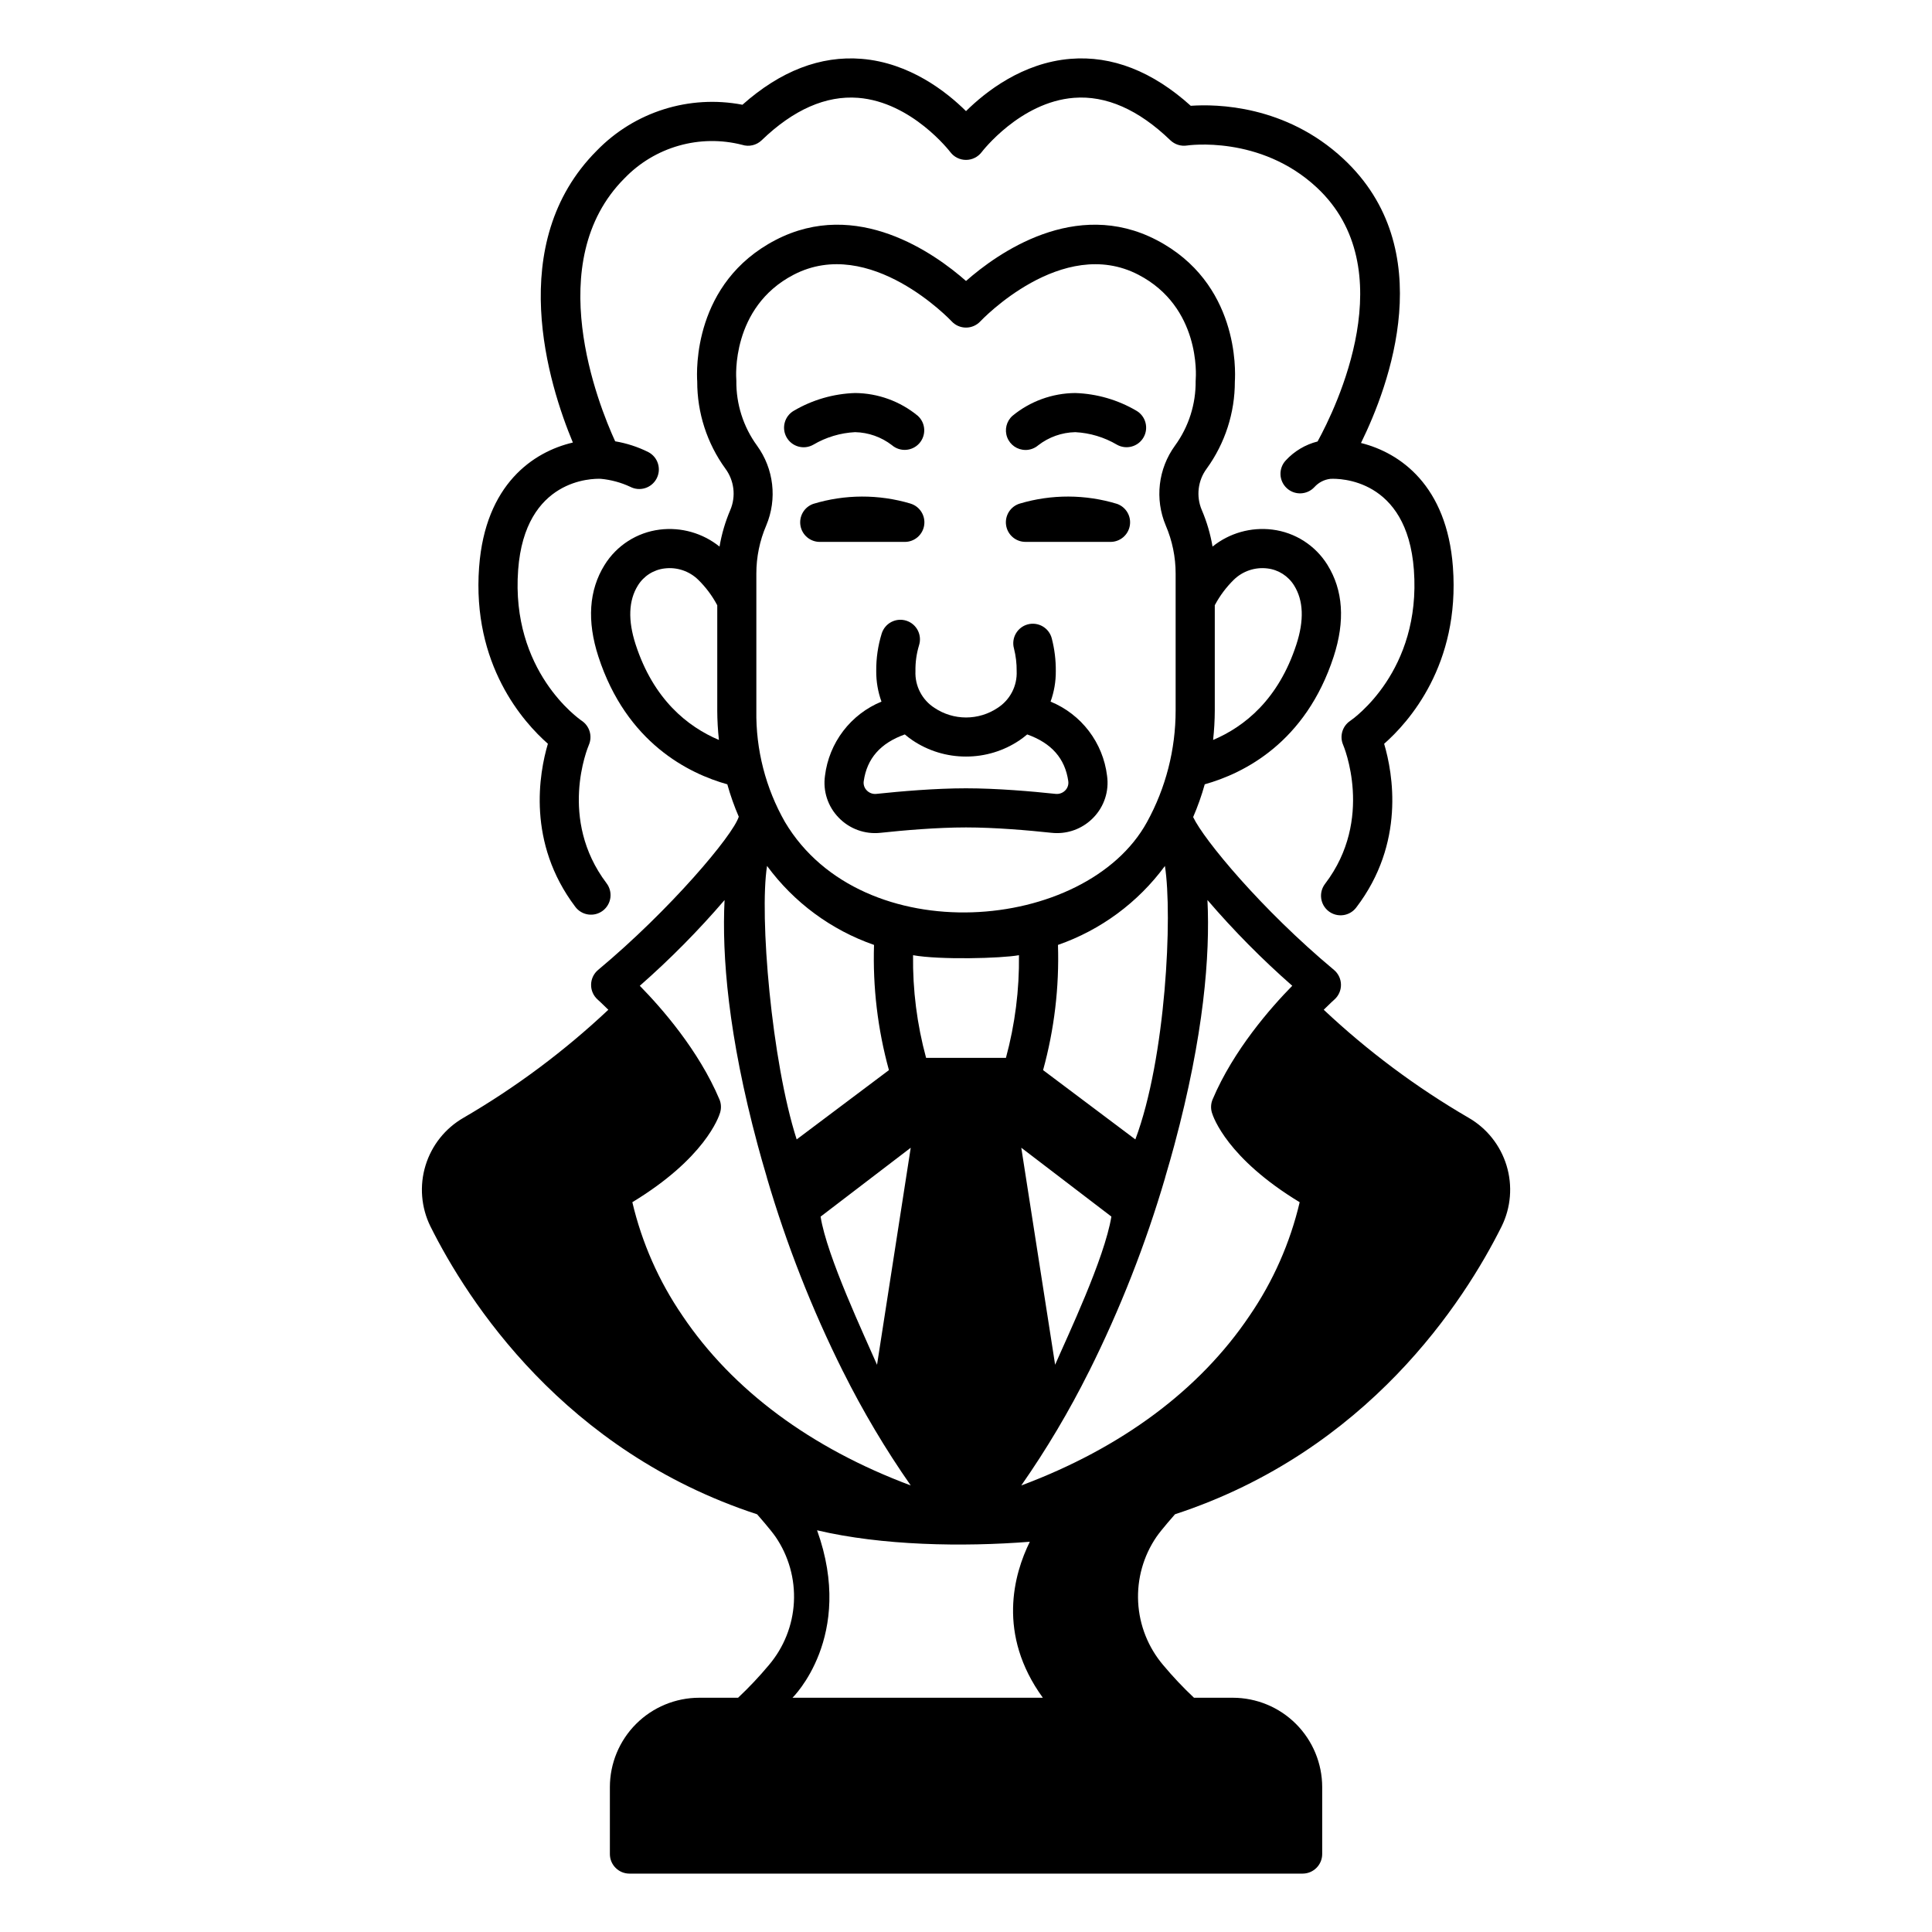
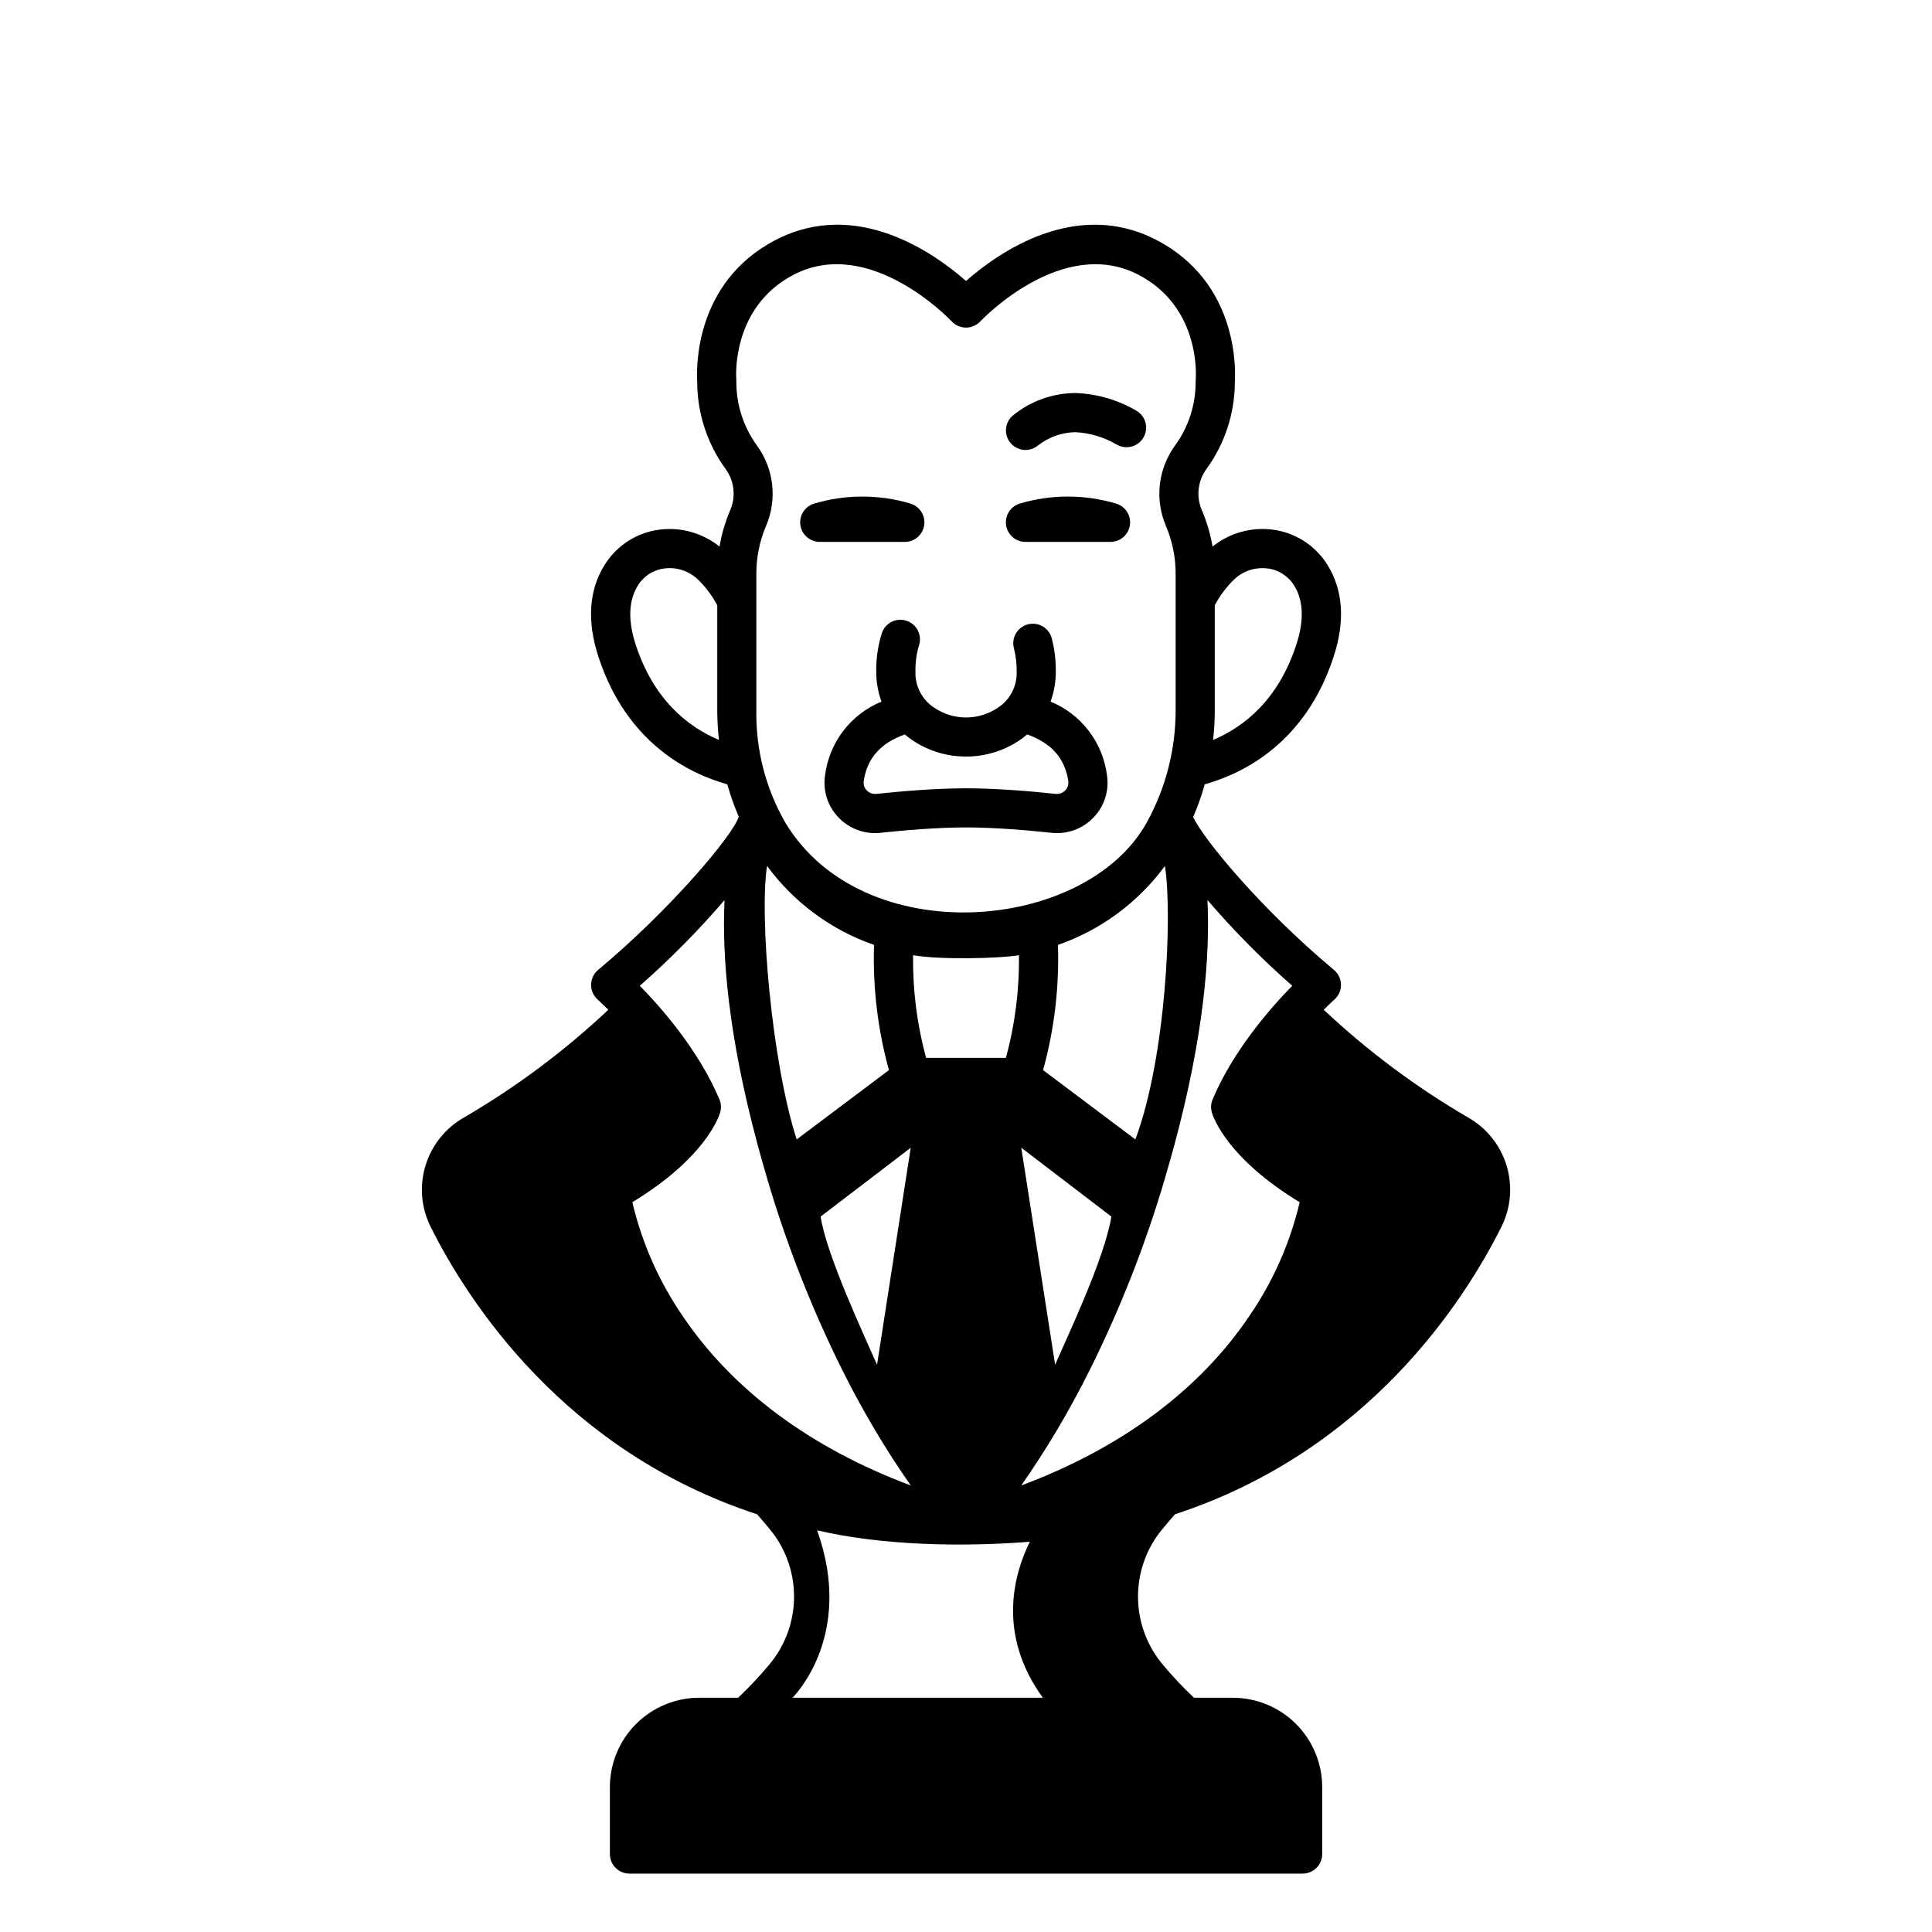
<svg xmlns="http://www.w3.org/2000/svg" fill="#000000" width="800px" height="800px" version="1.1" viewBox="144 144 512 512">
  <g>
-     <path d="m270.97 294.25c-1.926 25.93 11.762 41.168 18.227 46.852-2.316 7.816-5.613 26.184 7.262 43.211 0.824 1.109 2.059 1.84 3.426 2.035 1.367 0.195 2.758-0.164 3.859-0.996 1.102-0.836 1.824-2.074 2.012-3.441 0.184-1.371-0.184-2.754-1.023-3.852-12.832-16.977-5.008-35.879-4.676-36.656 0.984-2.293 0.207-4.965-1.859-6.371-0.773-0.523-18.871-13.164-16.883-40.008 1.797-24.246 19.754-24.223 21.91-24.133 2.699 0.254 5.332 0.969 7.789 2.113 2.539 1.328 5.672 0.344 6.996-2.195 1.328-2.543 0.344-5.676-2.199-7-2.769-1.383-5.731-2.344-8.785-2.856-4.461-9.734-19.629-47.566 2.473-69.703h0.004c3.945-4.102 8.906-7.082 14.383-8.641 5.473-1.559 11.262-1.641 16.777-0.23 1.816 0.586 3.809 0.121 5.184-1.203 8.43-8.133 17.039-11.906 25.555-11.25 14.262 1.117 24.344 14.254 24.438 14.375 0.98 1.305 2.516 2.074 4.148 2.074h0.016c1.629 0 3.164-0.766 4.148-2.062 0.102-0.133 10.184-13.273 24.449-14.387 8.527-0.664 17.125 3.113 25.555 11.25v-0.004c1.176 1.125 2.809 1.641 4.418 1.391 0.195-0.031 19.363-2.828 34.344 11.09 23.168 21.523 5.133 58.445 0.254 67.348l-0.004-0.004c-3.246 0.824-6.18 2.574-8.445 5.039-1.949 2.102-1.824 5.383 0.277 7.328 2.098 1.949 5.379 1.824 7.328-0.273 1.094-1.219 2.59-1.996 4.215-2.188 0.027 0 0.051-0.008 0.078-0.008h0.094c2.066-0.086 20.172-0.223 21.977 24.125 1.988 26.852-16.109 39.488-16.863 40.008-2.09 1.391-2.883 4.082-1.879 6.383 0.086 0.195 8.309 19.637-4.785 36.797h0.004c-0.848 1.094-1.223 2.477-1.043 3.848 0.18 1.371 0.898 2.613 1.996 3.449 1.098 0.84 2.488 1.203 3.856 1.016 1.367-0.188 2.606-0.914 3.438-2.019 13.027-17.07 9.715-35.543 7.394-43.387 6.469-5.684 20.152-20.926 18.227-46.852-1.598-21.586-13.965-30.273-24.363-32.863 7.484-15.203 21.043-51.418-4.703-75.348-15.328-14.242-33.637-14.492-40.41-14.012-10.16-9.156-20.875-13.336-31.871-12.445-12.734 1.039-22.492 8.715-27.688 13.855-5.188-5.141-14.953-12.82-27.688-13.855-10.883-0.879-21.484 3.207-31.562 12.168l0.004-0.004c-14.094-2.707-28.602 1.867-38.598 12.16-24.523 24.566-12.742 62.02-6.344 77.363-10.484 2.438-23.215 11.059-24.84 32.969z" />
    <path d="m258.07 469.01c9.887 19.816 35.387 59.535 86.574 76.297 0.082 0.098 3.539 4.016 4.891 5.969 3.473 5.082 5.18 11.16 4.856 17.309-0.32 6.144-2.66 12.012-6.648 16.699-2.539 3.039-5.262 5.922-8.148 8.637h-10.297c-6.277 0.008-12.297 2.504-16.734 6.941-4.438 4.441-6.934 10.457-6.941 16.734v17.742c0 2.863 2.32 5.188 5.184 5.188h178.4c2.863 0 5.188-2.324 5.188-5.188v-17.742c-0.008-6.277-2.508-12.293-6.945-16.734-4.438-4.438-10.457-6.934-16.734-6.941h-10.297c-2.887-2.715-5.609-5.598-8.148-8.637-3.988-4.688-6.324-10.555-6.648-16.699-0.324-6.148 1.383-12.227 4.856-17.309 1.367-1.977 4.84-5.898 4.91-5.981 51.168-16.77 76.668-56.473 86.555-76.285 2.473-5.019 2.938-10.789 1.305-16.141-1.633-5.352-5.238-9.883-10.09-12.668-13.836-8.047-26.703-17.645-38.359-28.609 1.684-1.676 2.769-2.652 2.816-2.691 1.133-1 1.777-2.445 1.754-3.961-0.02-1.512-0.699-2.941-1.863-3.91-19.168-15.984-34.508-34.527-37.312-40.496 1.223-2.82 2.25-5.723 3.074-8.684 10.297-2.883 26.738-11.012 34.164-33.84 3.07-9.438 2.519-17.613-1.641-24.301h0.004c-3.203-5.164-8.566-8.605-14.598-9.359-5.68-0.711-11.406 0.91-15.863 4.5-0.562-3.328-1.52-6.582-2.848-9.688-1.551-3.637-1.047-7.824 1.312-10.992 4.856-6.707 7.465-14.781 7.449-23.062 0.191-2.879 1.039-26.172-20.758-37.504-21.531-11.184-42.172 3.539-50.484 10.859-8.312-7.32-28.957-22.047-50.477-10.855-21.789 11.332-20.949 34.625-20.758 37.504-0.016 8.281 2.59 16.355 7.449 23.062 2.359 3.168 2.863 7.356 1.312 10.992-1.328 3.106-2.285 6.356-2.848 9.688-4.461-3.586-10.184-5.211-15.863-4.5-6.031 0.754-11.395 4.195-14.598 9.359-4.156 6.684-4.711 14.859-1.641 24.301 7.461 22.93 24.043 31.008 34.164 33.84 0.816 2.926 1.832 5.793 3.035 8.582-1.492 4.891-18.152 24.656-37.27 40.602-1.164 0.969-1.844 2.398-1.863 3.91-0.023 1.516 0.617 2.961 1.754 3.961 0.039 0.035 1.129 1.012 2.816 2.688-11.656 10.965-24.527 20.566-38.359 28.613-4.852 2.785-8.457 7.312-10.09 12.66-1.633 5.352-1.168 11.121 1.301 16.141zm207.86-136.75v-27.895c0.027-0.043 0.062-0.082 0.09-0.129h-0.004c1.316-2.445 2.996-4.68 4.984-6.621 2.356-2.281 5.613-3.371 8.867-2.973 2.938 0.344 5.555 2.019 7.102 4.543 2.465 3.965 2.668 9.219 0.582 15.613-4.742 14.559-13.715 21.758-22.066 25.297 0.285-2.602 0.434-5.219 0.445-7.836zm-153.48-17.465c-2.074-6.394-1.883-11.648 0.582-15.613 1.547-2.523 4.164-4.195 7.102-4.539 3.254-0.402 6.516 0.691 8.871 2.973 2.023 1.977 3.731 4.258 5.059 6.758l0.016 0.02v27.867h-0.004c0.012 2.617 0.16 5.234 0.445 7.836-8.32-3.531-17.328-10.719-22.07-25.301zm41.574 279.12s16.641-16.203 6.508-44.371c17.188 4.055 38.492 4.445 56.379 3.039-4.223 8.559-8.758 24.508 3.449 41.332zm25.551-166.32-24.449 18.363c-6.668-20.746-9.93-59.32-7.852-72.48 7.117 9.684 17 16.984 28.352 20.934-0.359 11.195 0.973 22.383 3.949 33.184zm5.777 20.57-8.93 57.52c-3.199-7.398-13.312-28.762-14.957-39.266zm0.609-51.027c7.055 1.27 23.289 0.863 28.07 0h0.004c0.117 9.188-1.047 18.344-3.453 27.207h-21.16c-2.41-8.863-3.574-18.02-3.453-27.207zm78.02-14.625h0.004c6.945 8.098 14.457 15.691 22.477 22.73-5.672 5.777-15.57 17.02-21.105 30.102-0.469 1.109-0.539 2.348-0.195 3.504 0.375 1.258 4.094 12.129 23.266 23.75-2.527 10.754-7.027 20.949-13.27 30.062-13.289 19.754-34.035 35.109-60.512 45.004 6.699-9.602 12.688-19.68 17.914-30.152 0.016-0.027 0.035-0.051 0.047-0.078l0.004-0.004c8.227-16.477 14.973-33.648 20.16-51.32 0.016-0.047 0.016-0.098 0.027-0.148 0.953-3.219 1.727-5.938 2.422-8.531 7.84-29.172 9.484-50.266 8.766-64.914zm-39.613 11.902c11.348-3.949 21.23-11.246 28.348-20.926 2.043 13.027 0.281 50.859-7.836 72.469l-24.449-18.363h-0.004c2.977-10.801 4.305-21.984 3.945-33.18zm14.16 71.992c-1.84 11.203-11.672 31.785-14.91 39.266l-8.969-57.512zm-99.387-221.49c0-0.148 0-0.297-0.02-0.457-0.016-0.188-1.48-18.98 15.191-27.648 20.254-10.535 41.672 12.117 41.879 12.34 0.984 1.062 2.363 1.664 3.812 1.664 1.441 0 2.816-0.602 3.801-1.656 0.215-0.23 21.633-22.875 41.887-12.348 16.477 8.566 15.254 26.82 15.191 27.664-0.012 0.148-0.02 0.297-0.02 0.445h-0.004c0.078 6.16-1.84 12.18-5.465 17.16-4.473 6.141-5.406 14.176-2.457 21.18 1.73 4.031 2.625 8.379 2.617 12.77v36.242c0.004 10.352-2.609 20.539-7.602 29.609-16.152 29.355-75.422 34.355-95.906 0-5.148-9.008-7.773-19.238-7.606-29.609v-36.25c-0.004-4.391 0.887-8.734 2.621-12.77 2.949-7.004 2.016-15.035-2.457-21.176-3.625-4.984-5.539-11.004-5.465-17.16zm-4.484 190.43c-5.531-13.082-15.434-24.328-21.105-30.102 8.012-7.035 15.52-14.625 22.465-22.719-0.727 14.723 0.953 35.793 8.773 64.902 0.695 2.594 1.469 5.312 2.422 8.531 0.012 0.047 0.012 0.098 0.027 0.148 5.184 17.672 11.93 34.848 20.156 51.328 0.012 0.027 0.031 0.051 0.047 0.078 5.227 10.473 11.215 20.551 17.914 30.148-26.477-9.895-47.223-25.25-60.512-45.004h0.004c-6.246-9.113-10.746-19.309-13.273-30.062 19.172-11.625 22.891-22.492 23.266-23.75h-0.004c0.348-1.152 0.285-2.391-0.18-3.5z" />
    <path d="m387.54 315.05c0.43-1.312 0.32-2.738-0.305-3.969-0.621-1.227-1.711-2.16-3.023-2.582-1.312-0.426-2.738-0.312-3.965 0.316-1.227 0.629-2.152 1.723-2.574 3.035-1.004 3.238-1.496 6.609-1.461 10-0.02 2.754 0.449 5.492 1.387 8.086-4.016 1.648-7.516 4.336-10.148 7.789-2.629 3.453-4.293 7.539-4.82 11.848-0.582 4.059 0.754 8.16 3.617 11.098 2.871 2.992 6.973 4.484 11.102 4.031 6.074-0.652 14.945-1.426 22.656-1.426 7.711 0 16.578 0.773 22.656 1.426h0.004c0.48 0.051 0.965 0.078 1.453 0.078 3.641 0.004 7.125-1.48 9.648-4.109 2.859-2.938 4.195-7.039 3.613-11.098-0.527-4.309-2.191-8.395-4.82-11.848-2.633-3.453-6.133-6.141-10.148-7.789 0.941-2.594 1.41-5.332 1.387-8.086 0.023-2.922-0.332-5.832-1.066-8.66-0.344-1.344-1.211-2.492-2.406-3.188-1.195-0.699-2.621-0.891-3.957-0.535-1.34 0.359-2.477 1.238-3.164 2.441s-0.863 2.633-0.488 3.965c0.492 1.953 0.73 3.961 0.707 5.977 0.18 3.914-1.742 7.625-5.035 9.742-2.477 1.66-5.391 2.547-8.375 2.547-2.981 0-5.894-0.887-8.371-2.547-3.297-2.117-5.215-5.828-5.039-9.742-0.039-2.305 0.273-4.598 0.938-6.801zm12.461 29.445c5.055 0.012 9.996-1.492 14.188-4.316 0.703-0.48 1.379-0.996 2.027-1.547 6.445 2.301 10.035 6.363 10.891 12.398h-0.004c0.129 0.891-0.168 1.793-0.801 2.434-0.66 0.684-1.598 1.023-2.543 0.926-6.332-0.676-15.59-1.48-23.762-1.48s-17.43 0.809-23.762 1.48h0.004c-0.945 0.102-1.883-0.242-2.539-0.926-0.637-0.641-0.934-1.543-0.805-2.434 0.855-6.035 4.445-10.098 10.887-12.398h0.004c0.645 0.551 1.32 1.066 2.023 1.547 4.191 2.824 9.137 4.328 14.191 4.316z" />
-     <path d="m359.54 261.85c3.363-1.984 7.16-3.125 11.062-3.324 3.539 0.078 6.957 1.285 9.762 3.445 2.152 1.848 5.391 1.629 7.269-0.496s1.703-5.367-0.398-7.273c-4.688-3.867-10.559-6-16.633-6.047-5.707 0.184-11.277 1.793-16.203 4.684-2.488 1.418-3.352 4.586-1.934 7.074 1.418 2.488 4.586 3.356 7.074 1.938z" />
    <path d="m385.28 277.45c-8.41-2.5-17.371-2.473-25.766 0.086-2.383 0.844-3.812 3.281-3.383 5.773 0.434 2.492 2.598 4.309 5.125 4.301h22.539c2.57 0 4.754-1.891 5.125-4.438 0.371-2.543-1.18-4.977-3.644-5.715z" />
    <path d="m415.76 263.25c1.242 0 2.441-0.441 3.387-1.25 2.809-2.176 6.242-3.394 9.797-3.473 3.898 0.199 7.695 1.34 11.062 3.324 2.484 1.398 5.637 0.527 7.051-1.949 1.414-2.481 0.559-5.637-1.914-7.062-4.926-2.891-10.492-4.5-16.199-4.684-6.074 0.047-11.949 2.18-16.637 6.047-1.602 1.43-2.152 3.699-1.387 5.707 0.766 2.008 2.691 3.332 4.84 3.332z" />
    <path d="m415.75 287.61h22.535c2.531 0.004 4.695-1.812 5.125-4.305 0.434-2.492-0.996-4.93-3.383-5.773-8.391-2.555-17.352-2.586-25.762-0.082-2.465 0.734-4.016 3.168-3.644 5.715 0.371 2.547 2.551 4.434 5.125 4.438z" />
  </g>
</svg>